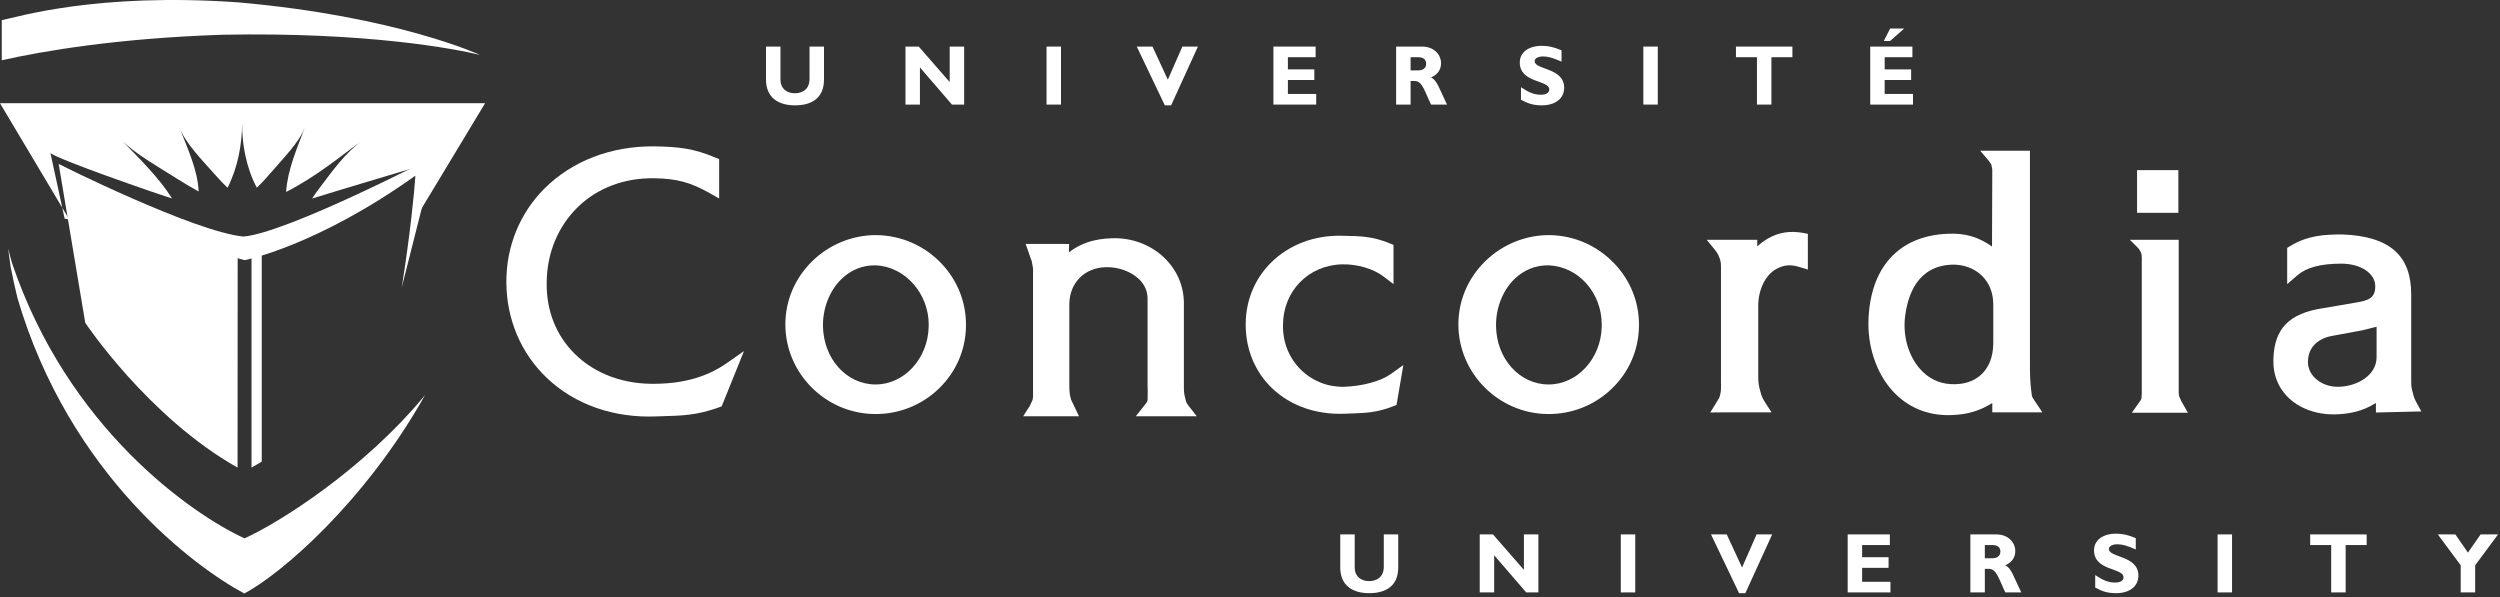
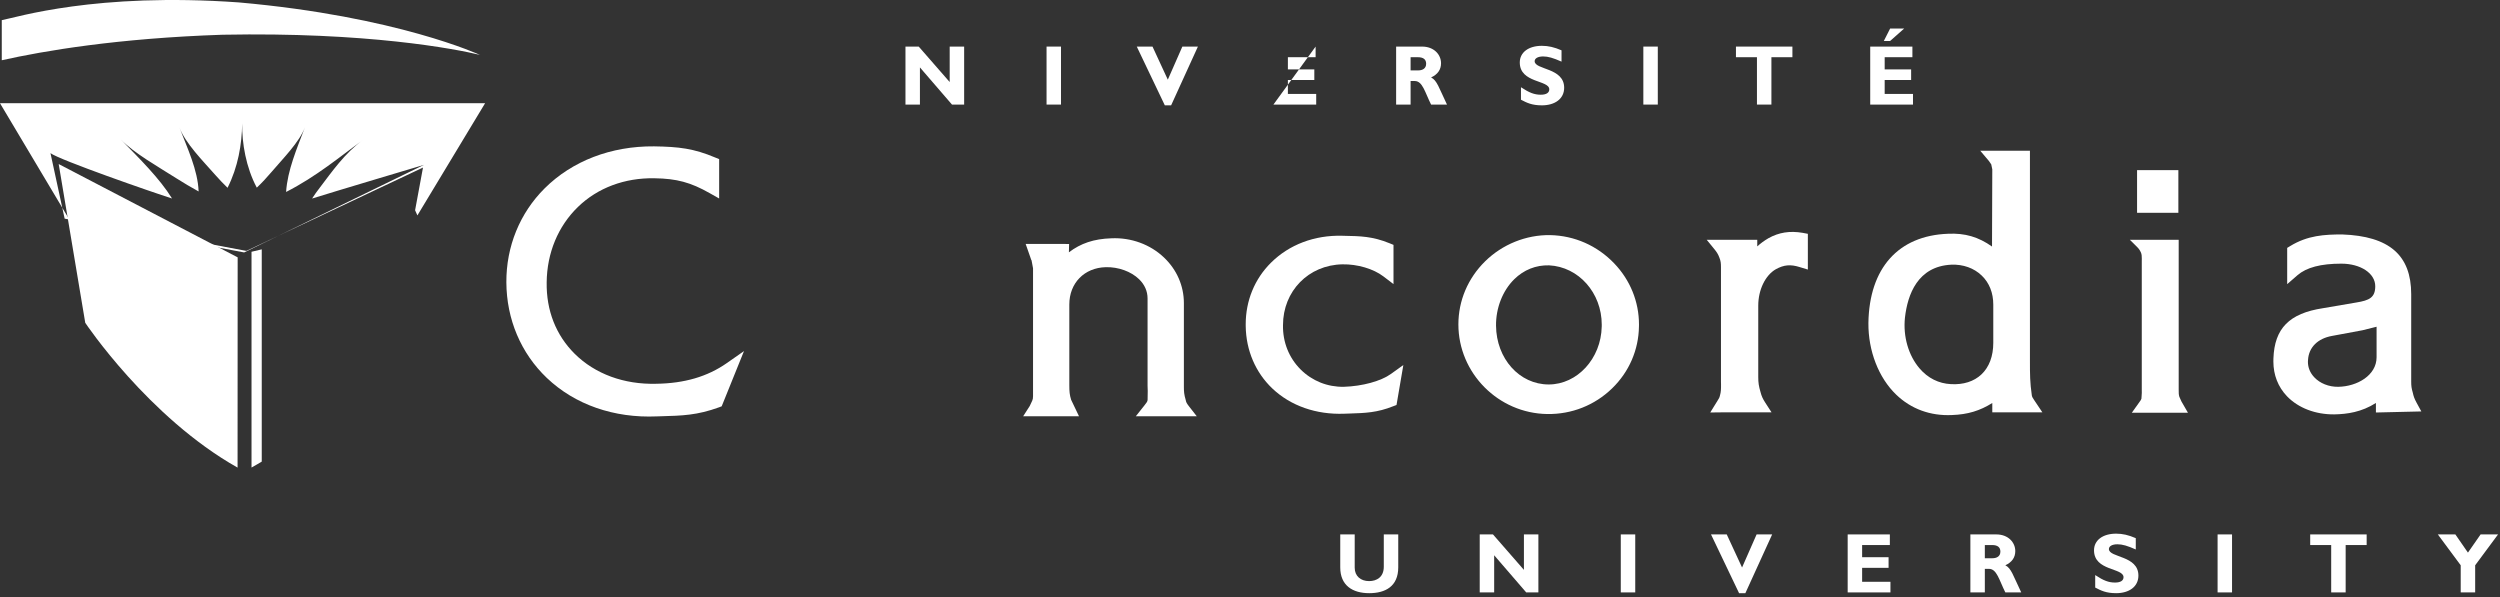
<svg xmlns="http://www.w3.org/2000/svg" xmlns:ns1="http://www.serif.com/" width="100%" height="100%" viewBox="0 0 452 108" version="1.1" xml:space="preserve" style="fill-rule:evenodd;clip-rule:evenodd;stroke-linejoin:round;stroke-miterlimit:2;">
  <rect x="0" y="0" width="452" height="108" fill="#333333" stroke="none" />
  <g transform="matrix(1.25,0,0,-1.25,-165,706.25)">
    <g id="Calque-1" ns1:id="Calque 1">
      <g id="g43">
        <g id="g45">
          <path id="path51" d="M237.115,512.474C234.318,510.522 230.981,509.545 226.914,509.492C222.258,509.37 218.075,510.908 215.131,513.82C212.412,516.517 211.006,520.093 211.071,524.167C211.114,528.416 212.721,532.284 215.596,535.069C218.439,537.829 222.37,539.301 226.665,539.215C229.881,539.169 231.902,538.624 234.668,537.053L236.018,536.289L236.018,541.986L235.455,542.214C232.335,543.528 230.202,543.776 226.601,543.831C220.383,543.882 214.762,541.722 210.771,537.75C207.183,534.172 205.218,529.353 205.24,524.178C205.265,518.821 207.345,513.909 211.093,510.337C215.145,506.477 220.799,504.502 227.015,504.774L227.512,504.789C230.715,504.877 232.832,504.934 236.005,506.086L236.384,506.231L239.611,514.22L237.115,512.474Z" style="fill:white;fill-rule:nonzero;" />
-           <path id="path53" d="M258.654,509.391C254.425,509.391 251.079,513.127 251.035,517.895C251.011,520.454 251.999,522.968 253.68,524.613C255.064,525.977 256.804,526.67 258.71,526.621C262.912,526.415 266.331,522.566 266.331,518.037L266.323,517.763C266.233,513.146 262.793,509.391 258.654,509.391M268.131,526.929C265.695,529.475 262.405,530.916 258.866,530.994L258.864,530.994C255.383,531.044 251.953,529.66 249.451,527.193C246.964,524.743 245.595,521.505 245.595,518.079C245.595,511.036 251.361,505.218 258.447,505.115C261.98,505.062 265.312,506.38 267.831,508.828C270.288,511.211 271.667,514.39 271.716,517.775C271.79,521.184 270.518,524.438 268.131,526.929" style="fill:white;fill-rule:nonzero;" />
          <path id="path55" d="M333.187,510.914C331.739,509.87 329.063,509.139 326.375,509.053C324.005,509.011 321.781,509.904 320.117,511.566C318.432,513.249 317.528,515.521 317.572,517.967C317.572,522.9 321.271,526.681 326.174,526.767C328.331,526.807 330.659,526.121 332.105,525.014L333.555,523.909L333.555,529.582L332.996,529.811C330.521,530.82 328.779,530.85 326.364,530.894L326.134,530.9C322.129,531.005 318.468,529.62 315.83,526.999C313.469,524.655 312.179,521.503 312.179,518.097C312.179,518.003 312.179,517.909 312.181,517.813C312.231,514.32 313.597,511.12 316.034,508.807C318.676,506.302 322.37,505.006 326.438,505.161L327.238,505.188C329.447,505.258 331.199,505.312 333.519,506.243L333.711,506.317L333.992,506.422L334.98,512.202L333.187,510.914Z" style="fill:white;fill-rule:nonzero;" />
          <path id="path57" d="M356.004,509.391C351.771,509.391 348.426,513.127 348.386,517.895C348.358,520.454 349.346,522.968 351.023,524.613C352.411,525.977 354.152,526.67 356.056,526.621C360.333,526.411 363.677,522.642 363.677,518.037L363.673,517.757C363.582,513.146 360.141,509.391 356.004,509.391M365.474,526.909C363.021,529.471 359.733,530.921 356.211,530.994C352.731,531.044 349.302,529.66 346.798,527.193C344.314,524.745 342.941,521.507 342.941,518.079C342.941,511.036 348.71,505.218 355.795,505.115C359.329,505.062 362.657,506.38 365.178,508.828C367.634,511.211 369.01,514.39 369.059,517.775C369.063,517.871 369.063,517.967 369.063,518.063C369.063,521.358 367.794,524.491 365.474,526.909" style="fill:white;fill-rule:nonzero;" />
          <path id="path59" d="M475.749,517.741L475.749,513.331C475.749,510.702 472.923,509.093 470.199,509.053C468.851,509.031 467.554,509.549 466.726,510.44C466.123,511.089 465.818,511.837 465.818,512.67L465.834,512.952C465.942,514.756 467.239,516.044 469.303,516.413L473.719,517.233C473.748,517.241 474.964,517.545 475.749,517.741M482.221,505.491L481.513,506.791C481.221,507.336 481.105,507.649 480.977,508.239C480.805,508.819 480.757,509.158 480.757,509.797L480.757,522.438C480.757,528.093 477.584,530.843 470.775,531.089L470.767,531.089C468.239,531.089 465.778,530.96 463.25,529.408L462.818,529.145L462.818,523.9L464.31,525.197C465.61,526.317 467.682,526.865 470.647,526.865C473.448,526.865 475.556,525.462 475.556,523.6C475.556,521.966 474.711,521.554 472.828,521.248C472.816,521.246 472.4,521.175 467.975,520.419C463.125,519.673 460.985,517.505 460.829,513.169C460.821,513.016 460.821,512.866 460.821,512.716C460.821,510.77 461.498,509.036 462.793,507.683C464.422,505.989 466.918,505.033 469.639,505.064C471.479,505.096 473.587,505.392 475.652,506.716L475.652,505.336L482.221,505.491Z" style="fill:white;fill-rule:nonzero;" />
          <path id="path61" d="M297.522,506.353L296.286,504.794L305.098,504.794L303.958,506.254C303.662,506.641 303.565,506.8 303.505,507.127C303.259,507.969 303.237,508.369 303.237,509.095L303.237,521.154C303.237,523.644 302.219,525.985 300.373,527.741C298.38,529.649 295.595,530.668 292.742,530.532C290.207,530.45 288.314,529.803 286.606,528.505C286.614,528.811 286.634,529.71 286.634,529.71L286.102,529.713L280.353,529.713L281.175,527.363L281.191,527.399C281.208,527.291 281.224,527.185 281.255,527.075L281.419,526.191L281.419,507.689C281.419,507.407 281.388,507.241 281.296,507.031L280.941,506.275L280.502,505.592L279.993,504.794L288.066,504.794L286.928,507.175C286.71,507.881 286.666,508.351 286.666,509.288L286.666,520.958C286.666,524.054 288.833,526.275 291.935,526.355C293.751,526.403 295.597,525.739 296.755,524.615C297.56,523.836 297.984,522.877 297.984,521.834L297.984,509.189L298.008,508.449L297.988,507.149C297.964,506.919 297.858,506.773 297.522,506.353" style="fill:white;fill-rule:nonzero;" />
          <path id="path63" d="M392.731,531.324C390.883,531.638 389.307,531.392 387.783,530.542C387.13,530.16 386.618,529.771 386.17,529.362L386.17,530.32L378.857,530.32L379.865,529.085C380.285,528.573 380.5,528.273 380.685,527.755C380.889,527.269 380.921,526.909 380.921,526.363L380.921,509.797L380.929,509.41C380.933,508.769 380.937,508.345 380.769,507.771C380.708,507.489 380.617,507.343 380.429,507.053L379.369,505.338L381.009,505.357L388.235,505.357L387.334,506.749C386.95,507.349 386.791,507.703 386.63,508.329C386.394,509.158 386.314,509.601 386.314,510.473L386.314,520.794C386.314,523.076 387.334,525.193 388.859,526.059C390.031,526.703 390.971,526.789 392.311,526.369L393.488,526.01L393.488,531.18L392.731,531.324Z" style="fill:white;fill-rule:nonzero;" />
          <path id="path65" d="M441.429,506.819L440.349,505.306L448.462,505.306L447.518,506.945L447.218,507.619C447.126,507.943 447.126,508.115 447.126,508.633L447.126,530.32L440.057,530.32L441.129,529.257C441.377,529.007 441.509,528.813 441.673,528.458C441.778,528.185 441.79,527.953 441.79,527.605L441.786,527.137L441.786,508.538L441.79,508.173L441.737,507.339C441.706,507.203 441.622,507.085 441.429,506.819M447.079,540.394L441.105,540.394L441.105,534.224L447.079,534.224L447.079,540.394Z" style="fill:white;fill-rule:nonzero;" />
          <path id="path67" d="M420.309,520.936L420.309,515.415C420.309,513.484 419.717,511.904 418.592,510.843C417.508,509.822 415.984,509.337 414.188,509.439C412.416,509.523 410.847,510.307 409.647,511.711C408.035,513.592 407.247,516.333 407.531,519.049C407.911,522.414 409.378,526.479 414.236,526.717C415.948,526.785 417.516,526.227 418.636,525.144C419.733,524.094 420.309,522.64 420.309,520.936M427.411,505.357L426.234,507.113C426.014,507.437 425.926,507.577 425.882,507.811C425.61,509.723 425.61,510.835 425.61,512.846L425.61,543.2L418.42,543.2L419.668,541.726C419.668,541.722 419.949,541.32 420.013,541.226L420.025,541.169L420.165,540.502C420.165,540.502 420.137,532.246 420.125,529.341C418.18,530.721 416.22,531.31 413.755,531.188C406.57,530.919 402.37,526.218 402.246,518.287C402.213,514.245 403.717,510.366 406.27,507.913C408.426,505.84 411.215,504.823 414.332,504.968C416.625,505.048 418.384,505.59 420.165,506.71L420.165,505.357L427.411,505.357Z" style="fill:white;fill-rule:nonzero;" />
-           <path id="path69" d="M251.183,558.262L251.183,553.502C251.183,550.722 249.289,549.763 246.989,549.763C244.554,549.763 242.794,550.894 242.794,553.49L242.794,558.262L244.886,558.262L244.886,553.441C244.886,552.235 245.759,551.509 246.964,551.509C248.071,551.509 249.092,552.087 249.092,553.588L249.092,558.262L251.183,558.262Z" style="fill:white;fill-rule:nonzero;" />
          <path id="path71" d="M271.454,549.874L269.695,549.874L265.058,555.249L265.058,549.874L262.967,549.874L262.967,558.262L264.885,558.262L269.363,553.133L269.363,558.262L271.454,558.262L271.454,549.874Z" style="fill:white;fill-rule:nonzero;" />
          <rect id="path73" x="283.373" y="549.874" width="2.09" height="8.389" style="fill:white;" />
          <path id="path75" d="M301.391,549.763L300.481,549.763L296.423,558.262L298.698,558.262L300.913,553.477L303.016,558.262L305.266,558.262L301.391,549.763Z" style="fill:white;fill-rule:nonzero;" />
-           <path id="path77" d="M322.375,549.874L316.188,549.874L316.188,558.262L322.29,558.262L322.29,556.725L318.28,556.725L318.28,554.965L322.104,554.965L322.104,553.428L318.28,553.428L318.28,551.411L322.375,551.411L322.375,549.874Z" style="fill:white;fill-rule:nonzero;" />
+           <path id="path77" d="M322.375,549.874L316.188,549.874L322.29,558.262L322.29,556.725L318.28,556.725L318.28,554.965L322.104,554.965L322.104,553.428L318.28,553.428L318.28,551.411L322.375,551.411L322.375,549.874Z" style="fill:white;fill-rule:nonzero;" />
          <path id="path79" d="M336.028,554.818L337.135,554.818C337.713,554.818 338.278,555.064 338.278,555.778C338.278,556.405 337.874,556.725 337.086,556.725L336.028,556.725L336.028,554.818ZM337.688,558.262C339.411,558.262 340.432,557.106 340.432,555.851C340.432,554.929 339.952,554.24 338.993,553.797C339.854,553.367 340.112,552.333 341.292,549.874L338.993,549.874C338.094,551.669 337.762,553.281 336.631,553.281L336.028,553.281L336.028,549.874L333.936,549.874L333.936,558.262L337.688,558.262Z" style="fill:white;fill-rule:nonzero;" />
          <path id="path81" d="M357.86,556.086C356.643,556.626 355.917,556.836 355.204,556.836C354.454,556.836 353.973,556.565 353.973,556.147C353.973,554.879 358.241,555.237 358.241,552.309C358.241,550.698 356.889,549.763 355.018,549.763C353.555,549.763 352.829,550.144 351.993,550.575L351.993,552.382C353.198,551.583 353.936,551.3 354.86,551.3C355.659,551.3 356.088,551.583 356.088,552.076C356.088,553.453 351.821,552.949 351.821,555.962C351.821,557.414 353.075,558.373 355.018,558.373C355.954,558.373 356.803,558.176 357.86,557.721L357.86,556.086Z" style="fill:white;fill-rule:nonzero;" />
          <rect id="path83" x="369.694" y="549.874" width="2.09" height="8.389" style="fill:white;" />
          <path id="path85" d="M391.254,556.725L388.217,556.725L388.217,549.874L386.125,549.874L386.125,556.725L383.088,556.725L383.088,558.262L391.254,558.262L391.254,556.725Z" style="fill:white;fill-rule:nonzero;" />
          <path id="path87" d="M405.387,559.074L404.477,559.074L405.387,560.87L407.417,560.87L405.387,559.074ZM408.696,549.874L402.508,549.874L402.508,558.262L408.61,558.262L408.61,556.725L404.6,556.725L404.6,554.965L408.426,554.965L408.426,553.428L404.6,553.428L404.6,551.411L408.696,551.411L408.696,549.874Z" style="fill:white;fill-rule:nonzero;" />
          <path id="path89" d="M334.243,487.702L334.243,482.942C334.243,480.162 332.348,479.203 330.047,479.203C327.612,479.203 325.854,480.334 325.854,482.929L325.854,487.702L327.944,487.702L327.944,482.88C327.944,481.674 328.817,480.949 330.022,480.949C331.129,480.949 332.151,481.527 332.151,483.028L332.151,487.702L334.243,487.702Z" style="fill:white;fill-rule:nonzero;" />
          <path id="path91" d="M354.512,479.313L352.752,479.313L348.116,484.688L348.116,479.313L346.026,479.313L346.026,487.702L347.944,487.702L352.42,482.573L352.42,487.702L354.512,487.702L354.512,479.313Z" style="fill:white;fill-rule:nonzero;" />
          <rect id="path93" x="366.43" y="479.313" width="2.092" height="8.389" style="fill:white;" />
          <path id="path95" d="M384.45,479.203L383.54,479.203L379.481,487.702L381.756,487.702L383.971,482.917L386.075,487.702L388.325,487.702L384.45,479.203Z" style="fill:white;fill-rule:nonzero;" />
          <path id="path97" d="M405.434,479.313L399.247,479.313L399.247,487.702L405.348,487.702L405.348,486.165L401.338,486.165L401.338,484.405L405.163,484.405L405.163,482.868L401.338,482.868L401.338,480.85L405.434,480.85L405.434,479.313Z" style="fill:white;fill-rule:nonzero;" />
          <path id="path99" d="M419.086,484.257L420.194,484.257C420.772,484.257 421.336,484.503 421.336,485.217C421.336,485.844 420.932,486.165 420.145,486.165L419.086,486.165L419.086,484.257ZM420.747,487.702C422.469,487.702 423.491,486.545 423.491,485.291C423.491,484.369 423.01,483.679 422.051,483.237C422.913,482.806 423.17,481.773 424.35,479.313L422.051,479.313C421.153,481.109 420.821,482.72 419.69,482.72L419.086,482.72L419.086,479.313L416.995,479.313L416.995,487.702L420.747,487.702Z" style="fill:white;fill-rule:nonzero;" />
          <path id="path101" d="M440.918,485.525C439.702,486.066 438.975,486.275 438.262,486.275C437.512,486.275 437.032,486.004 437.032,485.586C437.032,484.319 441.299,484.676 441.299,481.749C441.299,480.137 439.948,479.203 438.077,479.203C436.614,479.203 435.887,479.584 435.051,480.014L435.051,481.822C436.256,481.023 436.995,480.74 437.918,480.74C438.717,480.74 439.147,481.023 439.147,481.515C439.147,482.892 434.879,482.388 434.879,485.402C434.879,486.853 436.133,487.812 438.077,487.812C439.012,487.812 439.862,487.616 440.918,487.161L440.918,485.525Z" style="fill:white;fill-rule:nonzero;" />
          <rect id="path103" x="452.752" y="479.313" width="2.09" height="8.389" style="fill:white;" />
          <path id="path105" d="M474.313,486.165L471.276,486.165L471.276,479.313L469.184,479.313L469.184,486.165L466.147,486.165L466.147,487.702L474.313,487.702L474.313,486.165Z" style="fill:white;fill-rule:nonzero;" />
          <path id="path107" d="M487.917,483.237L484.608,487.702L487.143,487.702L488.963,485.07L490.795,487.702L493.317,487.702L490.008,483.237L490.008,479.313L487.917,479.313L487.917,483.237Z" style="fill:white;fill-rule:nonzero;" />
          <g id="path109" transform="matrix(0.8,0,0,-0.8,132,565)">
            <path d="M50.355,42.616L76.669,29.801C76.669,29.801 60.007,34.762 56.531,35.865L56.43,35.888C56.846,35.224 57.319,34.583 57.802,33.953C59.963,31.129 62.291,27.72 65.7,25.234C61.515,28.294 57.206,31.916 51.728,34.706C51.975,30.791 53.663,26.888 55.125,23.04C54.101,25.729 51.21,28.609 49.061,31.129C48.251,32.074 47.396,33.019 46.429,33.93C44.471,30.263 43.729,25.852 43.785,22.32C43.729,26.111 43.042,30.184 41.141,33.953C40.354,33.199 39.656,32.445 38.981,31.691C36.619,29.014 33.525,25.909 32.434,23.04C33.863,26.775 35.764,30.724 35.91,34.616C34.504,33.851 33.188,33.053 31.916,32.254C28.53,30.105 24.244,27.686 21.859,25.234C25.222,28.688 28.822,32.197 31.106,35.888L31.072,35.876C27.608,34.785 10.676,28.89 9.124,27.686L11.261,37.559L0,18.664L87.705,18.664L75.465,38.947L75.049,38.014L76.477,30.296L44.539,45.36L50.355,42.616Z" style="fill:white;fill-rule:nonzero;" />
          </g>
          <path id="path111" d="M167.316,528.487L141.351,533.374L141.009,534.952L141.837,533.563L167.631,528.712L172.284,530.907L167.316,528.487Z" style="fill:white;fill-rule:nonzero;" />
          <g id="g115">
            <g id="g117">
              <g>
                <path id="path125" d="M166.547,564.65C145.89,566.126 134.393,562.483 132.256,562.083L132.256,556.285C138.299,557.638 148.988,559.469 164.184,559.976L164.172,559.976L164.21,559.982L164.184,559.976C185.041,560.382 197.837,557.936 201.456,557.052L201.456,557.044C201.456,557.044 189.456,562.625 166.547,564.65" style="fill:white;fill-rule:nonzero;" />
              </g>
            </g>
          </g>
-           <path id="path127" d="M193.479,507.851C184.603,497.086 172.345,489.368 167.366,487.132C159.828,490.605 141.815,502.977 133.718,527.015C133.529,527.689 133.353,528.364 133.178,529.049C133.294,528.16 133.411,527.274 133.54,526.398L133.529,526.446C133.834,524.923 134.15,523.411 134.515,521.928C142.053,496.211 160.402,482.839 167.338,479.158C172.671,481.987 184.753,492.345 193.479,507.851" style="fill:white;fill-rule:nonzero;" />
          <path id="path129" d="M140.489,541.272L144.331,518.308C144.331,518.308 153.429,504.659 166.362,497.364L166.375,527.776L140.489,541.272Z" style="fill:white;fill-rule:nonzero;" />
          <path id="path131" d="M168.38,528.584L168.38,497.374C168.648,497.524 168.919,497.682 169.187,497.835C169.412,497.969 169.634,498.101 169.859,498.232L169.859,528.935L168.38,528.584Z" style="fill:white;fill-rule:nonzero;" />
-           <path id="path133" d="M194.909,542.402C194.909,542.402 173.661,531.355 167.216,530.782C160.023,531.489 140.492,541.272 140.492,541.272C153.098,530.777 166.858,527.533 167.421,527.362L167.414,527.373C167.414,527.373 177.805,529.402 192.084,539.593C191.951,537.389 191.295,530.834 190.109,523.429L194.909,542.402Z" style="fill:white;fill-rule:nonzero;" />
        </g>
      </g>
    </g>
  </g>
</svg>